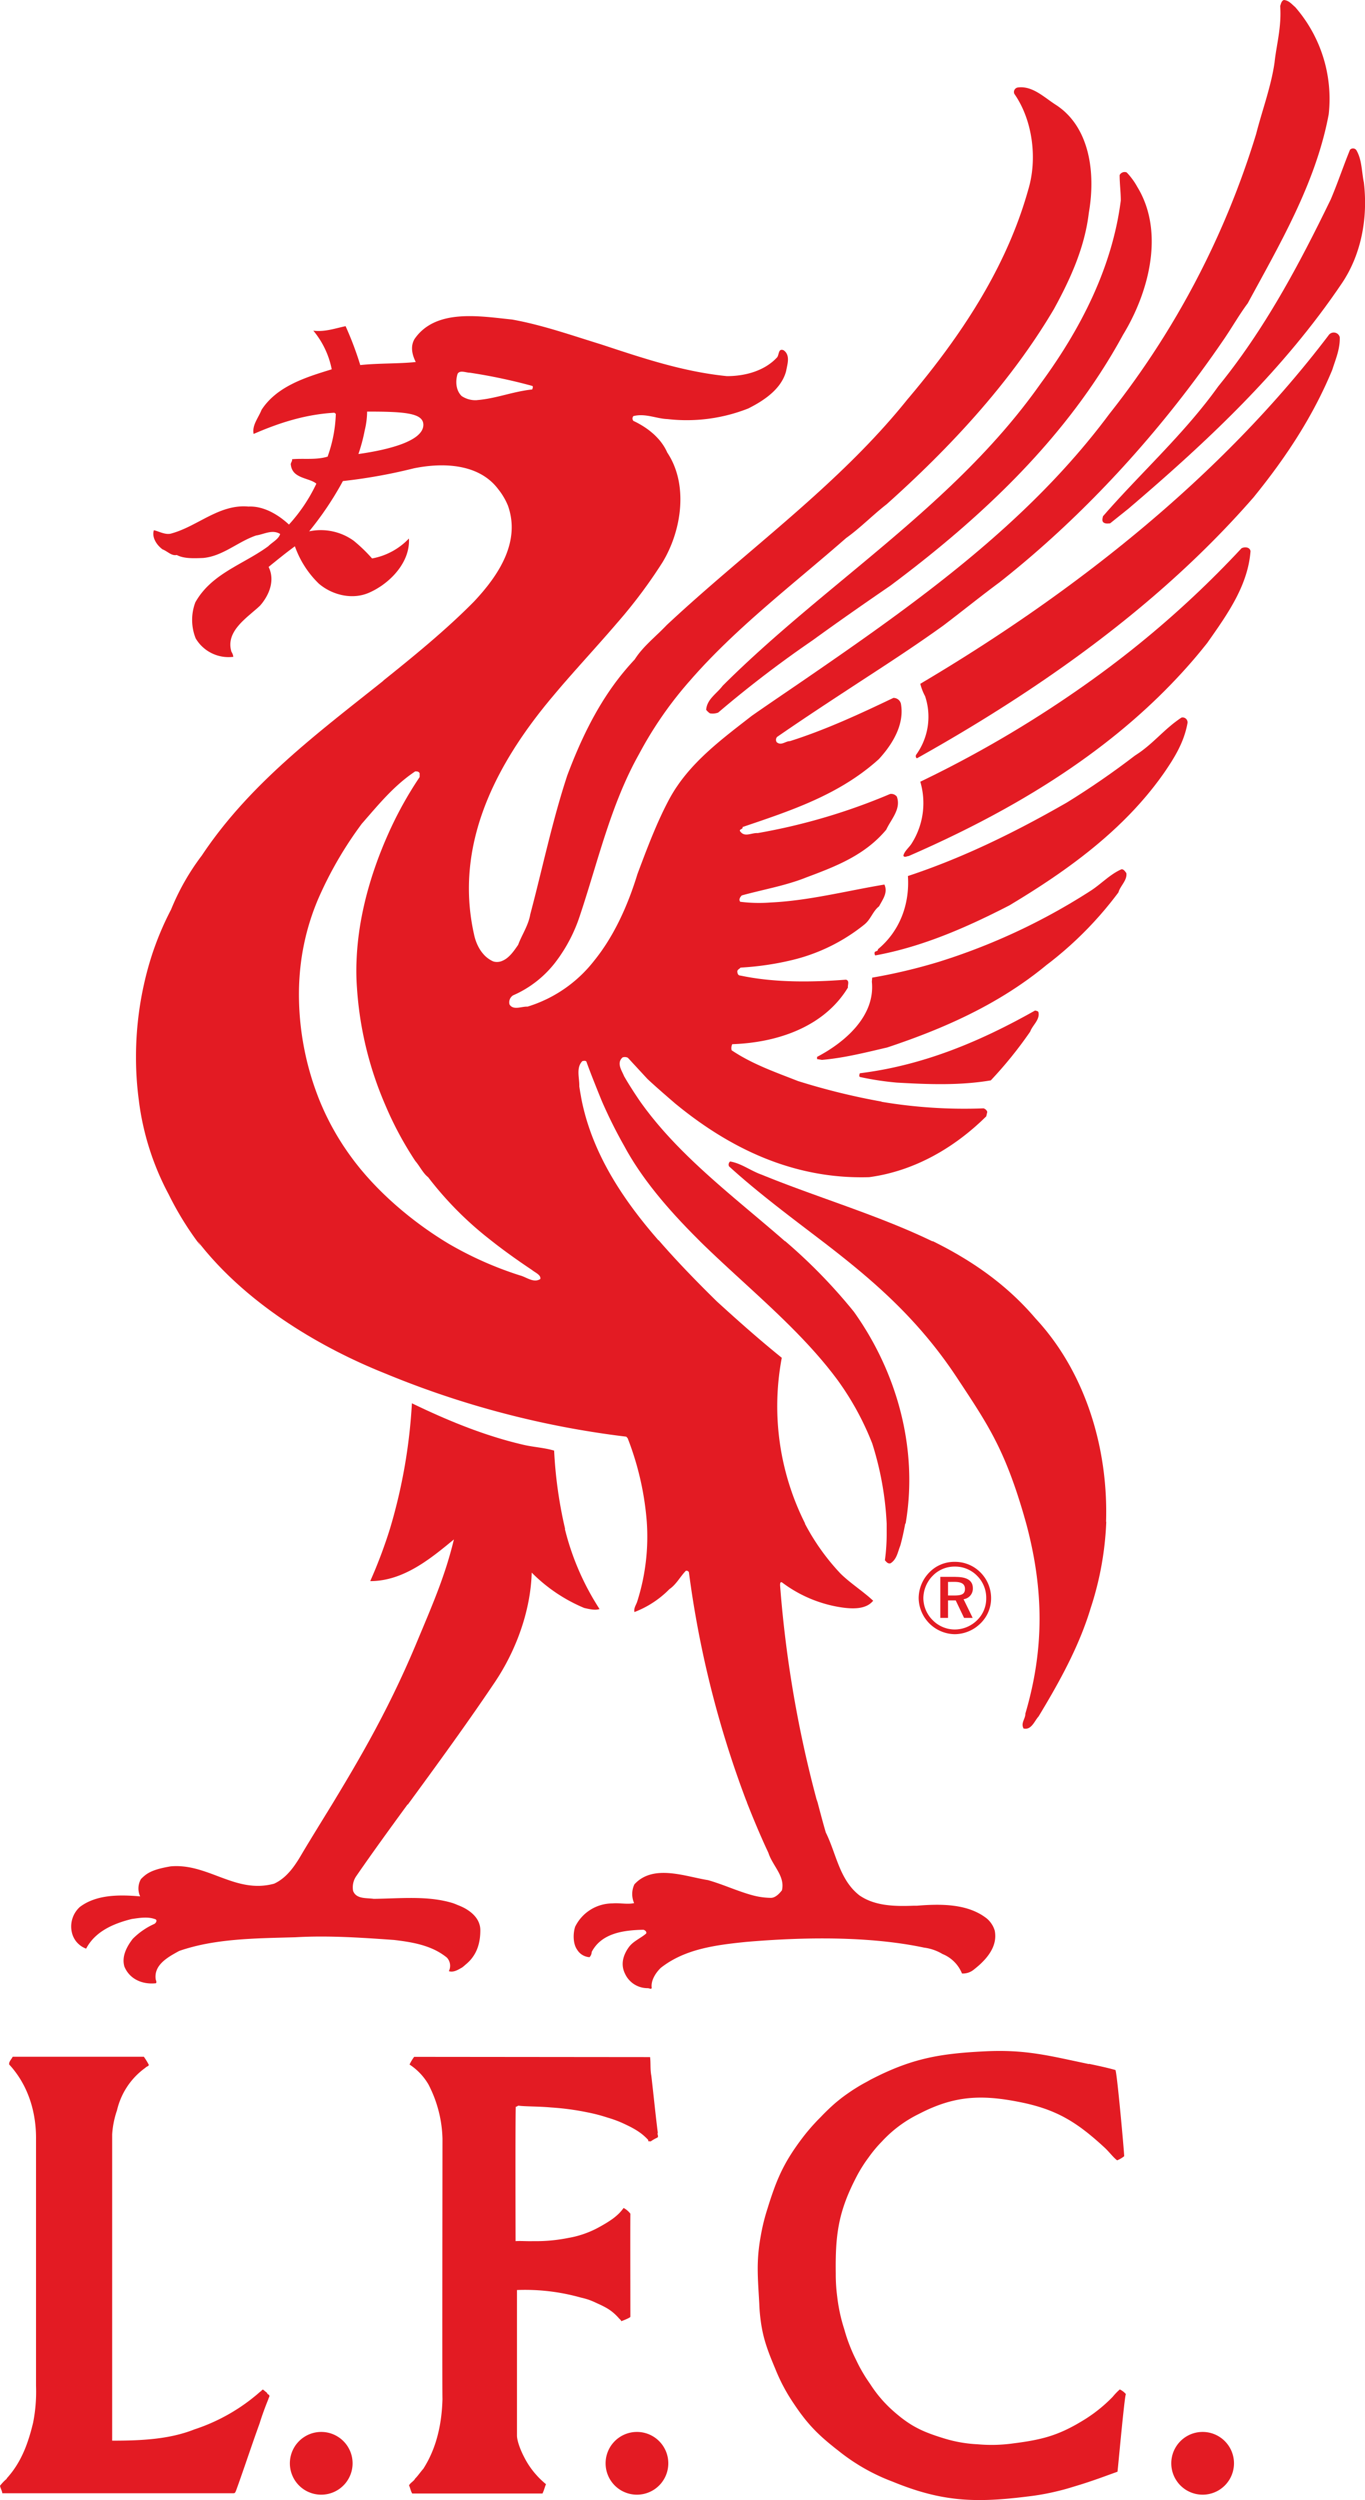
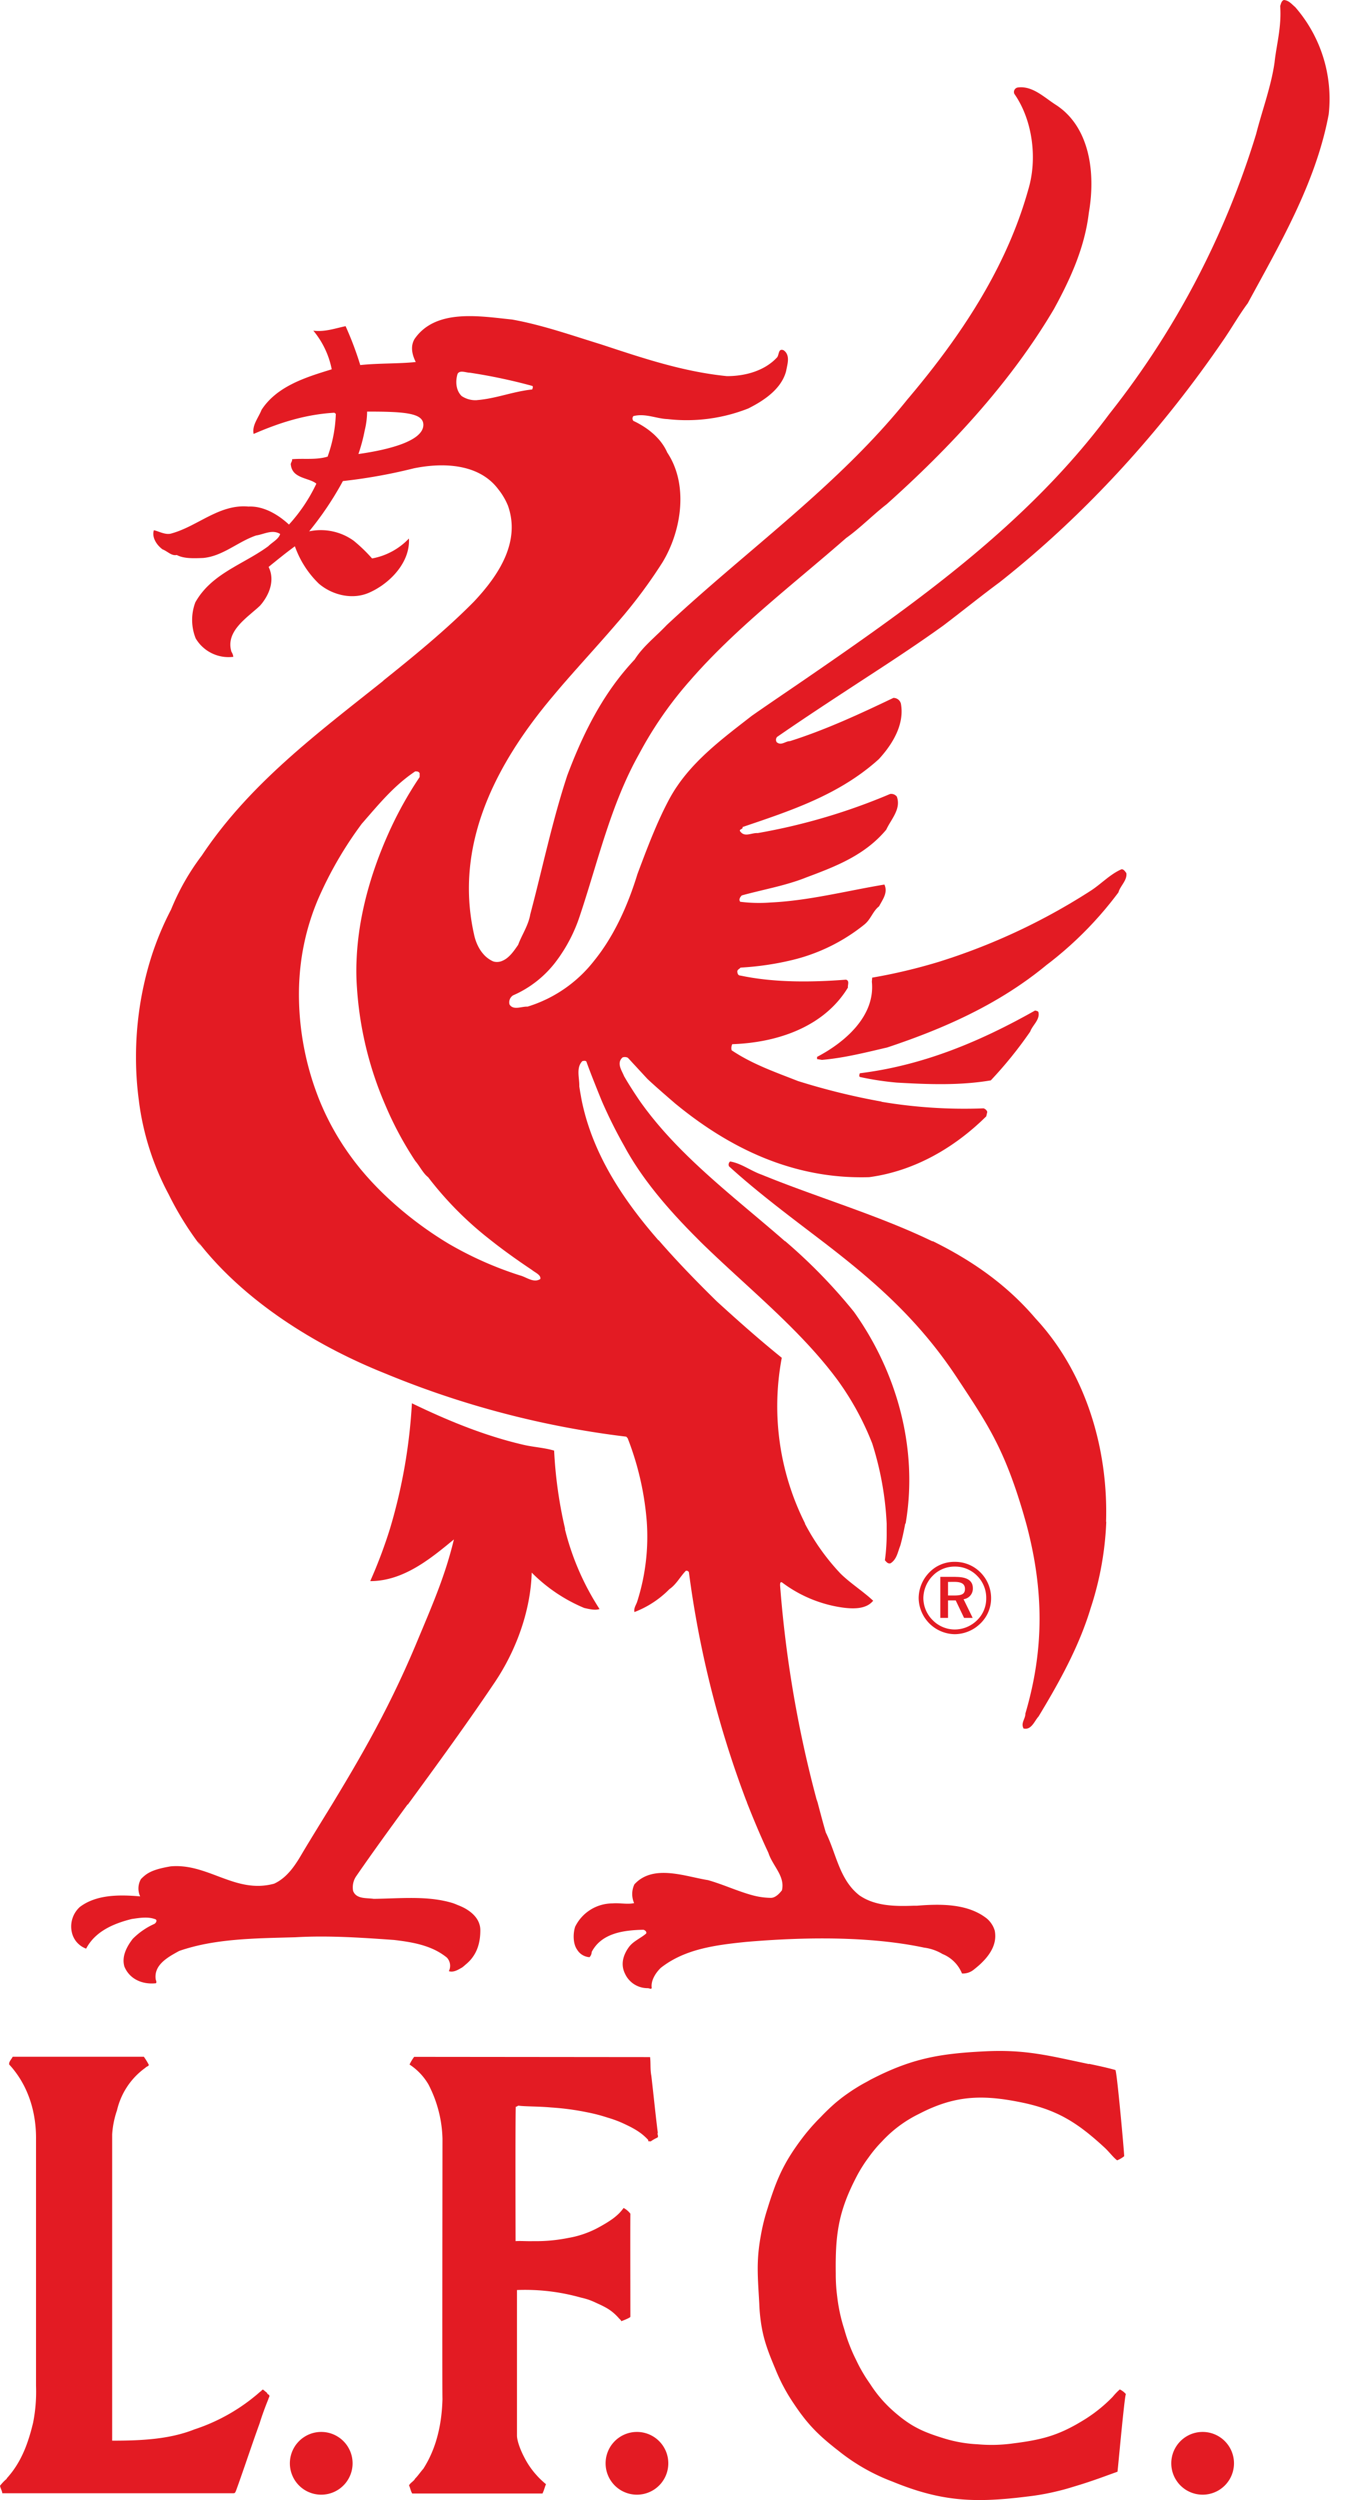
<svg xmlns="http://www.w3.org/2000/svg" id="Layer_2" data-name="Layer 2" viewBox="0 0 386.13 706.79">
  <defs>
    <style>.cls-1,.cls-2{fill:#e31b23}.cls-2{fill-rule:evenodd}</style>
  </defs>
  <path d="M308.13 583.48c2.9.61 5 1.07 7.4 1.73.46.71 2.48 23.25 2.48 24.37a8 8 0 0 1-2 1.17c-1.27-1-2.16-2.33-3.65-3.7-7.77-7.15-13.52-10.71-23.87-12.77-11-2.2-18.66-1.81-28.63 3.39a35.2 35.2 0 0 0-10.34 7.7 37 37 0 0 0-3.74 4.46 40.7 40.7 0 0 0-4 6.54c-4.74 9.38-5.5 15.89-5.36 26.41a48 48 0 0 0 .4 6.43 48.3 48.3 0 0 0 2 9.27 47.7 47.7 0 0 0 3.34 8.67 44.4 44.4 0 0 0 4 6.84 36 36 0 0 0 6.84 7.9c4.59 4 7.9 5.56 13.68 7.35a38.6 38.6 0 0 0 9.88 1.78 44 44 0 0 0 10.13-.26c7.89-1 12.57-2.17 19.36-6.28a42 42 0 0 0 8.72-6.89 17.6 17.6 0 0 1 2-2.08 5.5 5.5 0 0 1 1.72 1.32c-.4.51-2.28 21.58-2.38 21.95-3.4 1.21-6.84 2.54-11.3 3.89-2.16.66-3.38 1.05-5.58 1.58a67 67 0 0 1-8.45 1.52c-14.88 1.88-24.35 1.52-38.21-4.16a55.8 55.8 0 0 1-15.35-8.72c-5.75-4.47-8.8-7.51-12.82-13.58a50.7 50.7 0 0 1-5.07-9.58c-2.53-6-3.83-9.59-4.41-16.06-.08-.95-.1-1.49-.14-2.44-.4-7.42-.9-11.73.4-19a57 57 0 0 1 1.92-7.82c2.48-8 4.41-12.65 9.43-19.4a57 57 0 0 1 5.62-6.49c.85-.88 1.33-1.38 2.23-2.23a43 43 0 0 1 5.52-4.51c1.25-.87 2-1.35 3.29-2.12s1.84-1 3-1.68c11.57-6 19.42-7.41 32.43-8.05 11.51-.57 18.06 1.23 29.34 3.59ZM40.69 581.46a17.5 17.5 0 0 1 1.42 2.32c0 .11-.2.26-.3.36a2 2 0 0 0-.71.46 20.46 20.46 0 0 0-8 12 25.5 25.5 0 0 0-1.37 6.84V690c8.06 0 16.12-.35 23.27-3.19a53 53 0 0 0 18.7-10.74c.25 0 .2-.31.45-.36l.2-.2 1.22 1c0 .4.46.35.61.7s-.2.62-.25 1c-.92 2.29-1.78 4.57-2.49 6.9-2.28 6.28-4.35 12.62-6.64 18.95-.34.8-.34.81-1.06.81H.66c-.1-.76-.5-1.32-.66-2.12a13.5 13.5 0 0 1 1.71-1.81c.1 0 .27-.43.42-.53 4-4.51 5.88-9.83 7.25-15.55a45.3 45.3 0 0 0 .81-10.34v-69.6c.1-7.71-2.18-15.41-7.6-21.28-.1-.81.66-1.47 1-2.18ZM183.9 581.56c.2 1.77 0 3.49.35 5.27.61 5.22 1.17 10.95 1.83 16.11-.26.51.4 1.07-.2 1.42a9.8 9.8 0 0 0-1.83 1.06c-.25-.19-.81.2-.66-.4-2-2.23-4.34-3.47-7.54-4.92a34 34 0 0 0-4.06-1.46 48 48 0 0 0-5.67-1.47 75 75 0 0 0-10.24-1.37c-3.56-.33-7.45-.25-9.17-.51-.3 0-.51.35-.81.3-.15 4.82-.05 38-.05 38 1.62-.1 3.06.06 5 0a46 46 0 0 0 9.94-.91 27.7 27.7 0 0 0 8.61-3c3-1.66 5.37-3.14 7-5.47a5.8 5.8 0 0 1 1.92 1.62c-.05 4.41 0 21.47 0 29.13 0 .32-2.58 1.27-2.58 1.27-.06-.35-.49-.59-.81-1-2-2.2-3.65-3-6.34-4.21a19 19 0 0 0-2.08-.87 23 23 0 0 0-2.18-.6 58.3 58.3 0 0 0-18.09-2.14v41.11c0 1.77 1.33 5.16 3.09 8a23.9 23.9 0 0 0 5.12 5.78c-.35.81-.55 1.77-1 2.64h-36.84c-.46-.71-.56-1.63-.91-2.28.35-.77 1.36-1.17 1.72-1.93.86-.86 1.52-1.88 2.33-2.79 3.7-5.78 5.22-12.51 5.42-19.76-.1-.36 0-68.31 0-73.58a35.1 35.1 0 0 0-4-15.36 17 17 0 0 0-5.32-5.58 12.3 12.3 0 0 1 1.31-2.17ZM171.31 696.41a8.87 8.87 0 1 1 8.87 8.86 8.86 8.86 0 0 1-8.87-8.86M82 696.41a8.87 8.87 0 1 1 8.87 8.86 8.86 8.86 0 0 1-8.87-8.86M331.33 696.41a8.87 8.87 0 1 1 8.87 8.86 8.87 8.87 0 0 1-8.87-8.86" class="cls-1" />
  <path d="M270.08 441.55a9.8 9.8 0 0 0-7.11 2.9 10.48 10.48 0 0 0-3.1 7.35 10.36 10.36 0 0 0 10.21 10.2 10.45 10.45 0 0 0 7.28-3.05 9.85 9.85 0 0 0 3-7.19 10.24 10.24 0 0 0-3-7.21 10.1 10.1 0 0 0-7.31-3Zm8.9 10.33a8.5 8.5 0 0 1-2.58 6.17 9 9 0 0 1-6.38 2.62 8.75 8.75 0 0 1-6.2-2.65 8.86 8.86 0 0 1-2.62-6.22 9.16 9.16 0 0 1 2.71-6.38 8.56 8.56 0 0 1 6.2-2.53 8.66 8.66 0 0 1 6.34 2.65 8.78 8.78 0 0 1 2.53 6.34m-8.61-6.09H266v11.6h2.18v-4.94h2.17l2.36 4.94h2.44l-2.58-5.28a3 3 0 0 0 2.63-3.11c0-2.11-1.59-3.19-4.83-3.19Zm-.4 1.42c2 0 3 .57 3 2s-.94 1.85-2.94 1.85h-1.85v-3.84Z" class="cls-2" />
  <path d="M169.6 454.89a74.1 74.1 0 0 1-9.81-22.64h.07a124 124 0 0 1-3.11-22.15c-2.86-.85-6.05-1-8.92-1.7-10.93-2.55-21.45-6.91-31.31-11.68a153.2 153.2 0 0 1-6.15 35.28 137 137 0 0 1-5.64 15c9.4 0 17.09-6.36 23.67-11.79-2.53 10.53-6.17 18.7-11 30.27-7.5 17.74-15.29 31.15-23.4 44.52-2.7 4.41-5.46 8.85-8.27 13.53-1.9 3.28-4.26 7.21-8.18 9-10.93 3-18.68-5.85-29.29-4.89-5 .86-6.69 1.81-8.39 3.6a5.31 5.31 0 0 0-.22 4.89c-5.95-.53-12.43-.53-17.08 3a7.45 7.45 0 0 0-2.12 7.64 6.37 6.37 0 0 0 3.92 4.13c2.54-4.87 7.74-7.11 12.94-8.39 2.22-.31 4.58-.74 6.71.11.52.33.1 1-.34 1.28a20.2 20.2 0 0 0-6.14 4.24c-1.71 2.22-3.19 5-2.34 7.86 1.54 3.68 5.3 5.09 8.92 4.68.31-.43-.1-.86-.1-1.29-.43-4 3.59-6.16 6.67-7.84C60.88 548 72.46 548 83.6 547.68c9.24-.54 18.59.11 27.82.76 5.41.63 10.84 1.58 15 5a3.38 3.38 0 0 1 .55 3.83c1.37.43 2.64-.42 3.8-1.07.23-.2.35-.26.86-.73 3.2-2.54 4.25-6 4.25-9.77s-3.51-6.06-6.39-7.12A14 14 0 0 0 128 538c-7-2.13-14.75-1.27-22.28-1.18-2.13-.31-4.89.12-5.83-2.22a5.6 5.6 0 0 1 .84-4.13c4.72-6.84 9.63-13.59 14.55-20.32h.1c8.3-11.33 17-23.25 24.74-34.79 6-9 10-20.16 10.29-30.77a45.7 45.7 0 0 0 14.86 10c1.34.3 3.05.74 4.33.3M312.88 430.23c.65-20.67-5.76-42.24-19.95-57.49-8.31-9.77-18.28-16.52-29-21.82h-.2c-15.28-7.39-32.75-12.47-48.27-18.83-3.08-1.08-5.74-3.2-8.92-3.73a1.14 1.14 0 0 0-.32 1.37c8.5 7.75 18.58 15.18 27.35 21.9 13.1 10.11 26 21 37.07 37.76 7.41 11.2 11.79 17.7 16.24 30.36 1.24 3.51 2.49 7.63 3.42 11 5.12 19.08 5 35.87-.23 53.65 0 1.61-1.38 2.67-.53 4.26 2.23.53 3.08-2.13 4.25-3.4 5.84-9.66 11.46-19.75 14.75-30.67a89 89 0 0 0 4.4-24.36ZM293.77 286.21c.41 2.13-1.69 3.61-2.33 5.41a116 116 0 0 1-11.16 13.81c-8.7 1.48-17.61 1.15-26.64.63a84 84 0 0 1-10.41-1.59c-.3-.32-.09-.74 0-1.05 18.06-2.24 34.18-9.05 49.59-17.75.31.12.85.12.95.54M318.62 246.83c-.33-.43-.76-1.16-1.39-1.07-3.18 1.38-5.74 4.14-8.6 6a176.3 176.3 0 0 1-43 20.14 156 156 0 0 1-18.91 4.49l-.09 1.16c1 9.78-7.76 17.2-15.5 21.24v.63l1.38.22c6.36-.55 12.51-2.13 18.46-3.51 16-5.32 31.64-12.21 45.11-23.35l.85-.65.18-.14c.15-.11.31-.23.45-.35a103 103 0 0 0 18.82-19.35c.52-1.86 2.55-3.45 2.24-5.46" class="cls-1" />
  <path d="M231.19 509.56h-.05z" class="cls-2" />
-   <path d="M334.21 202.87c-5 3.29-8.06 7.55-13.15 10.73a230 230 0 0 1-19.23 13.26c-14.44 8.29-29.28 15.61-45 20.8.53 7.87-2.23 15.53-8.5 20.72.11.65-.94.42-.94 1a1 1 0 0 0 .2.73c13.28-2.43 25.7-7.85 37.91-14.13 16.46-9.85 32.59-21.43 43.84-37.56 3-4.36 5.62-8.66 6.58-14a1.39 1.39 0 0 0-1.71-1.55M39.33 311.59l-.03-.29M351.2 155a283.6 283.6 0 0 1-42.37 37.26 323 323 0 0 1-48.5 28.74 21.3 21.3 0 0 1-2.34 17.3c-.75 1.28-2.13 2.24-2.45 3.61.32.64 1 .11 1.49.11 27.16-11.83 54.15-27.35 75.39-49.78 3.18-3.34 6.23-6.85 9.11-10.51 5.63-8 11.47-16.13 12.22-25.92-.22-1.23-1.75-1.23-2.55-.81M375.82 94.8c-30.45 40.09-71.76 72.45-113.71 97.46l-1.78 1.06a15.3 15.3 0 0 0 1.36 3.5 18.34 18.34 0 0 1-2.54 16.57.77.77 0 0 0 .21 1c12.22-6.83 24.28-14.18 35.94-22.15 21.61-14.76 41.91-31.69 59.28-51.61 9.25-11.36 16.88-23 22.3-36.1.95-3 2.23-5.94 2.11-9.22a1.76 1.76 0 0 0-3.17-.51" class="cls-1" />
-   <path d="M385.81 51.6c-.64-3.07-.54-6.48-2.12-9.14a1.15 1.15 0 0 0-1.81-.11c-1.91 4.69-3.5 9.46-5.43 14-8.91 18.36-18.67 36.73-31.83 52.87-9.55 13.38-22 24.52-32.61 36.73-.09.41-.31 1.16 0 1.6.54.64 1.49.42 2 .42l5.19-4.15c22.41-19.1 43.84-39.16 60.5-63.9 5.36-8.05 7.3-18.25 6.11-28.32M321.72 52.84c7.86 12.85 3.18 30-4.05 41.83-15.69 28.87-39.91 51.59-65.81 70.91-7.43 5.09-14.75 10.19-22.07 15.5a319 319 0 0 0-26.64 20.38 4.53 4.53 0 0 1-2.33.21 4.6 4.6 0 0 1-1.06-1c.21-3 3-4.57 4.67-6.8 29.28-29.19 65.68-51 89.89-85.36 11.24-15.28 20.28-32.69 22.73-51.82 0-2.42-.33-4.77-.33-7.19a1.57 1.57 0 0 1 2-.75 19.5 19.5 0 0 1 3 4.09" class="cls-1" />
  <path d="M366.38 2c-1-.84-1.79-1.88-3.19-2-.7.22-.83 1.07-1.05 1.7.42 6-1.07 10.94-1.6 16-1 6.88-3.5 13.48-5.2 20.16A240.3 240.3 0 0 1 313.83 117c-23.15 31.14-54.69 53.48-86.44 75.27-4.9 3.36-9.83 6.68-14.7 10.08-8.71 6.78-17.84 13.46-23.25 23.35-3.61 6.67-6.46 14.31-9.13 21.43-2.59 8.48-6.47 17.36-12.23 24.46a38 38 0 0 1-18.86 13c-1.61-.11-4.05 1.14-5.09-.63a2.33 2.33 0 0 1 1-2.56 30.45 30.45 0 0 0 12.35-9.84 44.3 44.3 0 0 0 6.44-12.34c5.21-15.51 8.82-31.76 16.88-46.08a107.7 107.7 0 0 1 14.38-20.72c12.94-14.9 29.24-27.24 44.17-40.31 3.93-2.79 7.63-6.59 11.48-9.57 18.05-16.13 35.11-34.49 47.33-55.21 4.63-8.45 8.68-17.33 9.84-27.13 2-11.38.24-24.4-9.34-30.57-3.32-2.12-6.58-5.43-10.72-4.9a1.29 1.29 0 0 0-1 1.81c5.19 7.42 6.57 18.39 3.93 27.08-6.16 22.06-19.1 41.51-34.2 59.32-19.52 24.32-45.28 42.47-68.12 63.82-3 3.18-6.69 6-9 9.67a75 75 0 0 0-4.94 5.84c-6.25 8.23-10.63 17.6-14.14 26.95-4.24 12.84-7 26.22-10.47 39.28-.54 3.17-2.36 5.73-3.42 8.6-1.13 1.65-2.51 3.69-4.38 4.49a3.74 3.74 0 0 1-2.51.26 3 3 0 0 1-.6-.26c-2.82-1.44-4.43-4.6-5-7.46-5.74-25.6 6.45-48.43 22.15-67.11 1.34-1.59 2.68-3.19 4.06-4.75 4.69-5.37 9.63-10.74 14.35-16.25a140 140 0 0 0 12.79-17.1c5.43-9 7.33-22 1.3-31-1.81-4.16-5.72-7.13-9.55-8.92a1 1 0 0 1 0-1.37c3.39-.85 6.47.74 9.66.85a47.4 47.4 0 0 0 22.81-3c4.45-2.22 9.44-5.54 10.73-10.63.31-1.79 1.28-4.46-.74-5.84-1.6-.64-1.19 1.49-1.93 2.13-3.5 3.71-8.92 5.2-14.09 5.2-12.64-1.28-24.1-5.2-35.66-9-8.4-2.58-16.47-5.44-25.07-7-9.13-.93-21.56-3.17-27.59 5.43-1.29 2.12-.75 4.46.3 6.58-5.09.52-10.38.3-15.7.86a92 92 0 0 0-4.15-11c-3 .63-5.84 1.68-9.13 1.27a24.36 24.36 0 0 1 5.21 10.93c-7.33 2.24-15.5 4.76-19.85 11.45-.86 2.23-2.76 4.36-2.24 6.82 7.12-3.1 14.54-5.52 22.83-6l.42.32a39.3 39.3 0 0 1-2.33 12.1c-3.39 1-6.78.42-10.07.73.2.52-.53 1.08-.31 1.7.51 3.83 5.21 3.51 7.2 5.21a46.5 46.5 0 0 1-7.75 11.56c-3.07-2.85-7.22-5.3-11.46-5.09-8.19-.75-14.32 5.52-21.64 7.56-1.72.62-3.63-.56-5.11-.87-.63 2 .74 4.14 2.43 5.4 1.39.52 2.56 1.94 4.05 1.6 2 1.08 4.87.95 7.43.85 5.62-.51 9.76-4.57 15-6.36 2.24-.33 4.57-1.81 6.81-.43-.42 1.48-2.24 2.33-3.38 3.48-7.13 5.21-16 7.66-20.61 15.84a14.06 14.06 0 0 0 .1 10.21 10.8 10.8 0 0 0 10.64 5.2 3.4 3.4 0 0 0-.52-1.41c-1.81-5.85 4.47-9.65 8.08-13.05 2.53-2.87 4.34-7.11 2.42-10.95 2.46-2 4.79-3.9 7.44-5.84A27.3 27.3 0 0 0 90.19 165c3.84 3.29 9.67 4.69 14.44 2.46 5.71-2.57 11.45-8.51 11.05-15.22a19.08 19.08 0 0 1-10.43 5.64 44 44 0 0 0-5.19-5 15.9 15.9 0 0 0-12.61-2.66A90.5 90.5 0 0 0 97 136a150 150 0 0 0 20.07-3.6c8.38-1.71 18.49-1.3 23.89 5.93a18.7 18.7 0 0 1 2.75 4.68c3.6 10.29-2.75 19.74-9.63 27.06-7.89 8-17.1 15.5-25.92 22.56l.48-.33c-18.71 14.91-38 29.2-51.55 49.56a66.8 66.8 0 0 0-8.7 15.28 84.3 84.3 0 0 0-5.92 14.46 94.2 94.2 0 0 0-4 27.23 91 91 0 0 0 .83 12.43v.05a76.4 76.4 0 0 0 8.43 26.38 88.7 88.7 0 0 0 9 14.51l-.79-1.28c13.33 17.27 34 29.8 53.16 37.43a259.3 259.3 0 0 0 68.06 17.81l.4.45a82.5 82.5 0 0 1 5.4 23.62 60.3 60.3 0 0 1-2.74 22.65c-.3.85-1 1.82-.75 2.86a27.75 27.75 0 0 0 9.89-6.47c2-1.38 3-3.49 4.66-5.2a.75.75 0 0 1 .86.43 287.8 287.8 0 0 0 16.07 64.18c.11.26.2.52.33.77v.11c1.81 4.61 4 9.84 6.08 14.24 1.18 3.72 4.79 6.6 3.83 10.62-.75.94-1.91 2.21-3.27 2.12a20.6 20.6 0 0 1-4.79-.66c-4.35-1.14-8.6-3.16-12.85-4.35-6.36-1-15.5-4.64-20.82 1.19a6.4 6.4 0 0 0-.08 5.31c-1.91.42-4-.1-6.15.08a11.78 11.78 0 0 0-10.53 6.59c-.63 1.93-.63 4.79.54 6.47a4.46 4.46 0 0 0 3.52 2.15 2.2 2.2 0 0 0 .62-1.48c2.75-5.32 9-6.17 14.64-6.28.42.11 1 .55.76 1.07-1.59 1.37-3.61 2.12-4.89 3.84-1.58 2.19-2.44 4.87-1.05 7.6a7 7 0 0 0 6.16 4c1 0 .94.41 1.37 0-.32-2 .94-4.16 2.54-5.73C193.7 551 202.28 549.9 211 549c16.12-1.38 34.75-1.7 50.41 1.61a13.6 13.6 0 0 1 5.21 1.81 10 10 0 0 1 5.51 5.51 4.9 4.9 0 0 0 3.41-1.16c3.52-2.74 6.78-6.49 5.84-11a7.17 7.17 0 0 0-2.23-3.39c-5.44-4.28-13.16-4.15-19.75-3.62h-.95c-5.4.21-10.94.09-15.29-2.89-5.74-4.42-6.58-11.87-9.56-17.81-.83-2.83-1.85-6.69-2.58-9.52l.19 1a331.4 331.4 0 0 1-10.54-61.34c0-.44 0-1.07.52-.86a37.1 37.1 0 0 0 17 7.11c3.1.44 6.83.54 8.81-1.91-2.85-2.67-6.55-5-9.31-7.75a63.5 63.5 0 0 1-10-14.05h.07a73.7 73.7 0 0 1-6.61-46.88c-6.58-5.32-12.3-10.41-18.34-15.91-5.56-5.45-11.34-11.38-16.48-17.32h-.08C176.1 339 167.69 326.2 164.59 311.3c-.25-1.32-.55-3-.72-4.18.1-2.24-1-5.2.85-7.12.3-.1.93-.21 1.16.12 1.21 3.47 4.35 11.13 4.35 11.13a135 135 0 0 0 6.36 12.75c5.31 9.87 13.32 18.89 21.43 26.92H198c13.27 13 28.28 24.79 39 39.33a80.2 80.2 0 0 1 9.74 17.84 88.6 88.6 0 0 1 4.08 22.65v2.41a55 55 0 0 1-.5 7.95c.46.53.87 1.06 1.61.85 1.8-1.17 2-3.17 2.75-5 .58-2.07 1-4.14 1.4-6.22h.1c3.62-21.16-2.45-42.84-14.65-59.91a152.3 152.3 0 0 0-19.39-19.91h-.08c-14.32-12.51-30.13-24.16-41-39.55-1.5-2.18-3.27-4.93-4.52-7.11-.62-1.59-2.24-3.71-.42-5.31a1.9 1.9 0 0 1 1.49.1l5.5 5.95c2.29 2.19 7.91 7 7.91 7 15.5 12.75 33.59 21.45 54.84 20.81 12.61-1.69 24-8.17 33.13-17.2l.29-1.26a1.58 1.58 0 0 0-1.06-1 141 141 0 0 1-29-1.88h.31a191 191 0 0 1-23.8-5.84c-6.47-2.54-12.94-4.78-18.77-8.7a2.52 2.52 0 0 1 .18-1.72c12.35-.41 25.81-4.65 32.72-16-.11-.75.54-1.91-.54-2.24-9.75.76-20.38.86-29.82-1.15-.74 0-.93-.63-.93-1.26.08-.45.61-.64.93-1a81.6 81.6 0 0 0 14-2 51.86 51.86 0 0 0 20.93-10.11c1.92-1.49 2.44-3.83 4.24-5.21 1-1.92 2.56-3.83 1.51-6.16-10.84 1.81-21.44 4.57-32.17 5.07a42.8 42.8 0 0 1-8.61-.2c-.52-.63 0-1.38.45-1.8 6.14-1.7 12.42-2.75 18.25-5.09 8.26-3.09 16.55-6.24 22.6-13.49 1.39-3 4.25-5.81 3-9.34a2 2 0 0 0-1.92-.75 171 171 0 0 1-37.44 11.05c-1.73-.12-3.54 1.19-4.8-.3-.85-.85.74-.66.51-1.41 13.72-4.65 27.39-9.11 38.55-19.19 3.91-4.24 7.33-9.89 6.24-15.72a2.17 2.17 0 0 0-2.11-1.6c-9.55 4.56-19.11 9-29.28 12.23-1.28 0-2.45 1.37-3.73.3a1.22 1.22 0 0 1 .11-1.5c8-5.53 16.07-10.79 24.19-16.1 7.69-5 15.35-10 22.85-15.4 5.2-3.94 10.58-8.29 15.9-12.22 24.11-19 45.76-42.78 63.38-68.59 2.34-3.4 4.36-7 6.81-10.28 9.22-17 19.28-34.09 22.9-53.4A39.47 39.47 0 0 0 366.38 2m-265 126.38a48 48 0 0 0 1.78-6.66 23 23 0 0 0 .69-5.36c10.67 0 15.91.4 15.91 3.76-.05 4.58-9.82 7.03-18.43 8.25Zm33.58-15.25a7 7 0 0 1-4.36-1.16c-1.68-1.6-1.79-4.25-1.16-6.28.65-1.16 2.35-.32 3.49-.32a156 156 0 0 1 17.64 3.73c.31.21.09.62 0 1-5.48.58-10.26 2.59-15.66 3.02Zm12 247.4a100.4 100.4 0 0 1-20.19-9c-10.18-6.13-20.42-14.79-27.5-24.54a74.2 74.2 0 0 1-8.81-15.72 80.6 80.6 0 0 1-5.9-30 72 72 0 0 1 .61-9.45 67.8 67.8 0 0 1 4.77-17.52 107.3 107.3 0 0 1 12.42-21.44c4.57-5.21 9-10.73 15.09-14.78.52 0 1 0 1.26.53v1.07a106 106 0 0 0-8.92 16.14c-5 11.22-8.48 23.53-8.93 35.81a66 66 0 0 0 .12 7.71 99.6 99.6 0 0 0 7.91 32.82 97 97 0 0 0 8.6 16.08c1.29 1.49 2.13 3.4 3.62 4.57a97.4 97.4 0 0 0 17.57 17.69c3.66 2.92 8 6 11.83 8.55.87.74 2.56 1.36 2.34 2.53-1.93 1.28-4.07-.66-5.96-1.06Z" class="cls-1" />
</svg>